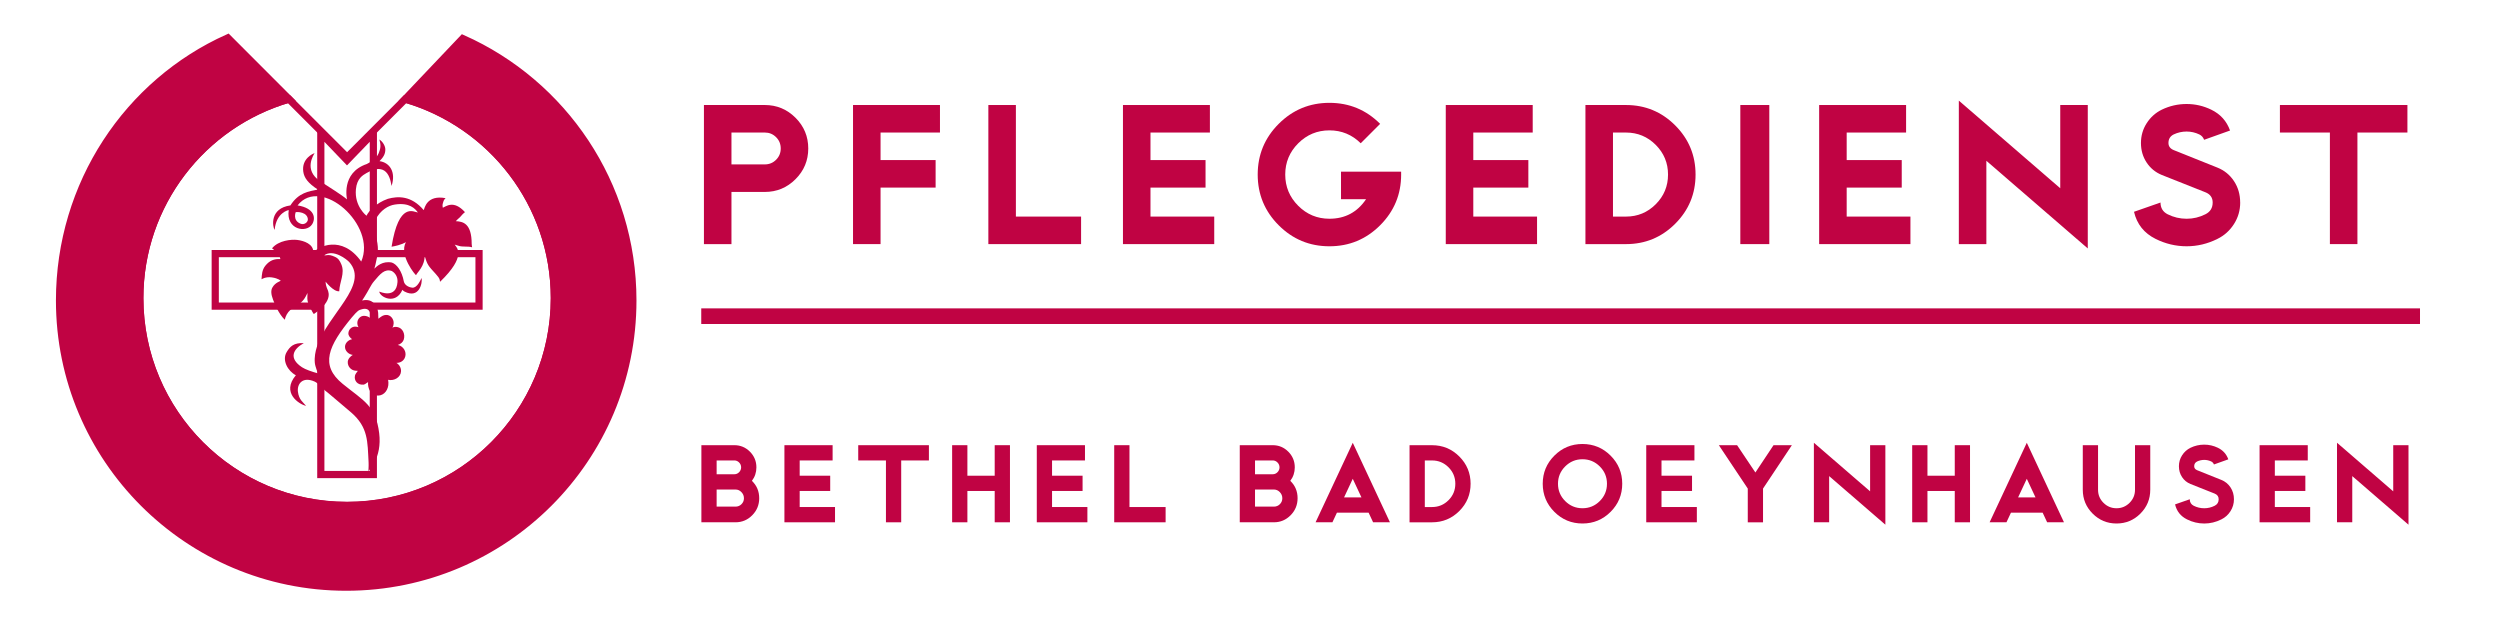
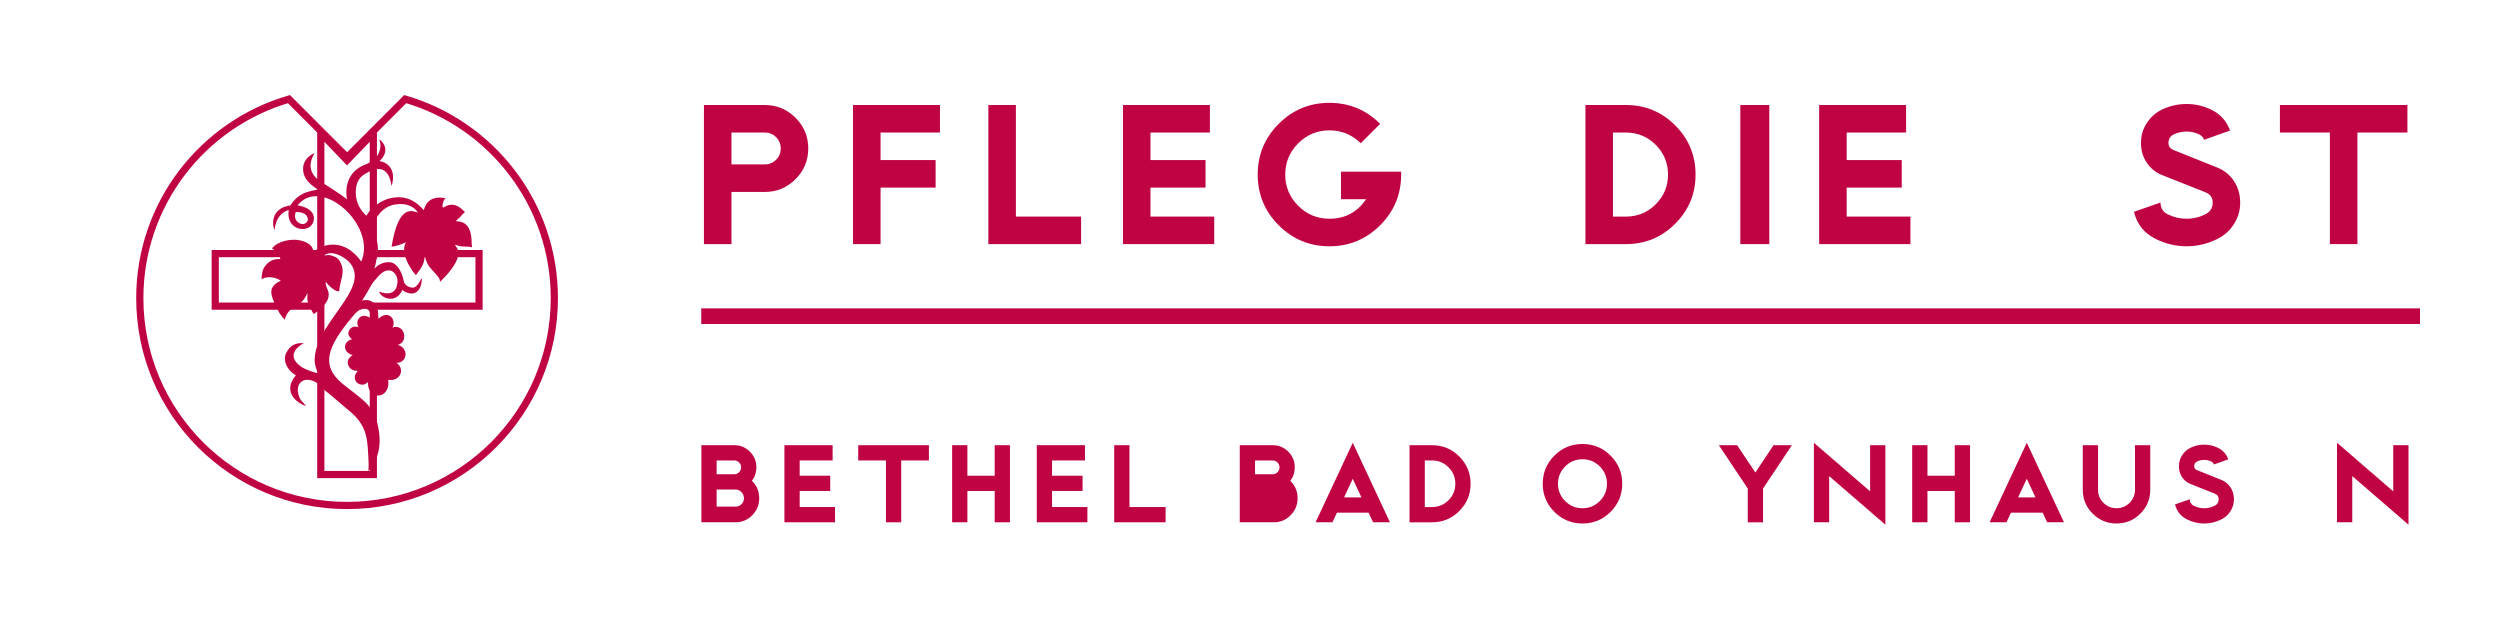
<svg xmlns="http://www.w3.org/2000/svg" id="Pflege_dienst_Bad_Oyenhaus" data-name="Pflege dienst Bad Oyenhaus" viewBox="0 0 2267.72 566.93">
  <defs>
    <style>
      .cls-1, .cls-2 {
        fill: #c00343;
      }

      .cls-3 {
        fill: none;
      }

      .cls-3, .cls-2 {
        stroke: #c00343;
        stroke-miterlimit: 10;
        stroke-width: 6.53px;
      }
    </style>
  </defs>
  <g>
    <path class="cls-1" d="M688.67,451.98c0,5.97-2.1,11.1-6.3,15.37-4.2,4.27-9.27,6.41-15.19,6.41h-30.96v-69.94h29.87c5.54,0,10.26,1.97,14.17,5.9,3.91,3.93,5.86,8.67,5.86,14.21,0,4.57-1.36,8.65-4.08,12.24,4.42,4.23,6.63,9.5,6.63,15.81ZM672.27,423.93c0-1.7-.61-3.17-1.82-4.41-1.21-1.24-2.67-1.86-4.37-1.86h-16.03v12.53h16.03c1.7,0,3.16-.62,4.37-1.86,1.21-1.24,1.82-2.71,1.82-4.41ZM674.82,451.98c0-2.14-.75-4-2.26-5.57-1.51-1.58-3.3-2.37-5.39-2.37h-17.12v15.52h17.12c2.14,0,3.95-.74,5.43-2.22,1.48-1.48,2.22-3.27,2.22-5.35Z" />
    <path class="cls-1" d="M757.44,473.77h-45.9v-69.94h43.71v13.84h-29.87v13.84h27.69v13.84h-27.69v14.57h32.06v13.84Z" />
    <path class="cls-1" d="M842.61,417.67h-25.14v56.1h-13.84v-56.1h-25.14v-13.84h64.11v13.84Z" />
    <path class="cls-1" d="M916.12,473.77h-13.84v-28.41h-24.77v28.41h-13.84v-69.94h13.84v27.69h24.77v-27.69h13.84v69.94Z" />
    <path class="cls-1" d="M986.36,473.77h-45.9v-69.94h43.71v13.84h-29.87v13.84h27.69v13.84h-27.69v14.57h32.06v13.84Z" />
    <path class="cls-1" d="M1057.32,473.77h-46.63v-69.94h13.84v56.1h32.78v13.84Z" />
-     <path class="cls-1" d="M1177.02,451.98c0,5.97-2.1,11.1-6.3,15.37-4.2,4.27-9.26,6.41-15.19,6.41h-30.96v-69.94h29.87c5.54,0,10.26,1.97,14.17,5.9,3.91,3.93,5.87,8.67,5.87,14.21,0,4.57-1.36,8.65-4.08,12.24,4.42,4.23,6.63,9.5,6.63,15.81ZM1160.63,423.93c0-1.7-.61-3.17-1.82-4.41s-2.67-1.86-4.37-1.86h-16.03v12.53h16.03c1.7,0,3.16-.62,4.37-1.86,1.21-1.24,1.82-2.71,1.82-4.41ZM1163.18,451.98c0-2.14-.75-4-2.26-5.57-1.51-1.58-3.3-2.37-5.39-2.37h-17.12v15.52h17.12c2.14,0,3.95-.74,5.43-2.22,1.48-1.48,2.22-3.27,2.22-5.35Z" />
+     <path class="cls-1" d="M1177.02,451.98c0,5.97-2.1,11.1-6.3,15.37-4.2,4.27-9.26,6.41-15.19,6.41h-30.96v-69.94h29.87c5.54,0,10.26,1.97,14.17,5.9,3.91,3.93,5.87,8.67,5.87,14.21,0,4.57-1.36,8.65-4.08,12.24,4.42,4.23,6.63,9.5,6.63,15.81ZM1160.63,423.93c0-1.7-.61-3.17-1.82-4.41s-2.67-1.86-4.37-1.86h-16.03v12.53h16.03c1.7,0,3.16-.62,4.37-1.86,1.21-1.24,1.82-2.71,1.82-4.41ZM1163.18,451.98c0-2.14-.75-4-2.26-5.57-1.51-1.58-3.3-2.37-5.39-2.37h-17.12h17.12c2.14,0,3.95-.74,5.43-2.22,1.48-1.48,2.22-3.27,2.22-5.35Z" />
    <path class="cls-1" d="M1260.81,473.77h-15.28l-4.09-8.74h-28.73l-4.09,8.74h-15.28l33.73-72.13,33.73,72.13ZM1234.96,451.18l-7.89-16.87-7.89,16.87h15.78Z" />
    <path class="cls-1" d="M1333.96,438.8c0,9.67-3.41,17.91-10.24,24.74-6.83,6.82-15.07,10.24-24.74,10.24h-20.4v-69.94h20.4c9.67,0,17.91,3.41,24.74,10.24,6.82,6.82,10.24,15.07,10.24,24.73ZM1320.11,438.8c0-5.83-2.07-10.81-6.19-14.94-4.13-4.13-9.11-6.19-14.94-6.19h-6.56v42.26h6.56c5.83,0,10.81-2.06,14.94-6.19,4.13-4.13,6.19-9.11,6.19-14.94Z" />
    <path class="cls-1" d="M1471.51,438.8c0,9.96-3.52,18.46-10.56,25.5-7.04,7.04-15.54,10.56-25.5,10.56s-18.46-3.52-25.5-10.56c-7.04-7.04-10.56-15.54-10.56-25.5s3.52-18.46,10.56-25.5c7.04-7.04,15.54-10.56,25.5-10.56s18.46,3.52,25.5,10.56c7.04,7.04,10.56,15.54,10.56,25.5ZM1457.67,438.8c0-6.12-2.17-11.35-6.52-15.7-4.35-4.35-9.58-6.52-15.7-6.52s-11.35,2.17-15.7,6.52-6.52,9.58-6.52,15.7,2.17,11.35,6.52,15.7c4.35,4.35,9.58,6.52,15.7,6.52s11.35-2.17,15.7-6.52,6.52-9.58,6.52-15.7Z" />
-     <path class="cls-1" d="M1539.19,473.77h-45.9v-69.94h43.71v13.84h-29.87v13.84h27.69v13.84h-27.69v14.57h32.06v13.84Z" />
    <path class="cls-1" d="M1625.38,403.83l-26.16,39.34v30.6h-13.84v-30.6l-26.23-39.34h16.55l16.59,24.76,16.46-24.76h16.62Z" />
    <path class="cls-1" d="M1710.19,475.95l-51-44.08v41.89h-13.84v-72.15l51,44.08v-41.87h13.84v72.13Z" />
    <path class="cls-1" d="M1786.98,473.77h-13.84v-28.41h-24.77v28.41h-13.84v-69.94h13.84v27.69h24.77v-27.69h13.84v69.94Z" />
    <path class="cls-1" d="M1872.22,473.77h-15.28l-4.09-8.74h-28.73l-4.09,8.74h-15.28l33.73-72.13,33.73,72.13ZM1846.38,451.18l-7.89-16.87-7.89,16.87h15.78Z" />
    <path class="cls-1" d="M1950.47,444.26c0,8.45-2.99,15.66-8.96,21.64-5.97,5.97-13.19,8.96-21.64,8.96s-15.66-2.99-21.64-8.96c-5.97-5.97-8.96-13.19-8.96-21.64v-40.44h13.84v40.44c0,4.61,1.64,8.56,4.92,11.84,3.28,3.28,7.22,4.92,11.84,4.92s8.56-1.64,11.84-4.92c3.28-3.28,4.92-7.22,4.92-11.84v-40.44h13.84v40.44Z" />
    <path class="cls-1" d="M2026.39,452.86c0,3.93-1.05,7.54-3.13,10.82-2.09,3.28-4.86,5.77-8.31,7.47-4.96,2.48-10.13,3.72-15.52,3.72s-10.64-1.24-15.59-3.72c-5.78-2.87-9.4-7.41-10.86-13.62l13.33-4.66c0,2.72,1.19,4.69,3.57,5.9,3.01,1.51,6.19,2.26,9.54,2.26s6.46-.75,9.47-2.26c2.43-1.21,3.64-3.18,3.64-5.9,0-2.48-1.24-4.2-3.71-5.17l-21.88-8.69c-3.2-1.31-5.75-3.4-7.64-6.27-1.89-2.87-2.83-6.13-2.83-9.78s.96-6.97,2.88-9.96c1.92-2.99,4.46-5.27,7.61-6.82,3.93-1.9,8.09-2.85,12.46-2.85s8.45.95,12.38,2.84c4.61,2.23,7.77,5.73,9.47,10.49l-13.04,4.66c-.44-1.21-1.24-2.11-2.4-2.7-2.04-.97-4.18-1.46-6.41-1.46s-4.44.49-6.48,1.46c-1.75.88-2.62,2.31-2.62,4.3,0,1.65.87,2.84,2.62,3.57l22,8.82c3.5,1.41,6.28,3.68,8.34,6.81,2.06,3.13,3.1,6.71,3.1,10.75Z" />
-     <path class="cls-1" d="M2095.53,473.77h-45.9v-69.94h43.71v13.84h-29.87v13.84h27.69v13.84h-27.69v14.57h32.06v13.84Z" />
    <path class="cls-1" d="M2184.71,475.95l-51-44.08v41.89h-13.84v-72.15l51,44.08v-41.87h13.84v72.13Z" />
  </g>
  <rect id="linie" class="cls-1" x="636.1" y="279.72" width="1559.06" height="14.17" />
  <g>
    <path class="cls-1" d="M733.16,134.68c0,10.87-3.86,20.15-11.57,27.86s-17,11.57-27.86,11.57h-30.23v47.31h-24.97v-126.17h55.2c10.86,0,20.15,3.86,27.86,11.57,7.71,7.71,11.57,17,11.57,27.86ZM708.19,134.68c0-4.03-1.4-7.45-4.21-10.25-2.8-2.8-6.22-4.21-10.25-4.21h-30.23v28.91h30.23c4.03,0,7.45-1.4,10.25-4.21,2.8-2.8,4.21-6.22,4.21-10.25Z" />
    <path class="cls-1" d="M852.63,120.22h-53.89v24.97h49.94v24.97h-49.94v51.26h-24.97v-126.17h78.86v24.97Z" />
    <path class="cls-1" d="M980.64,221.43h-84.11v-126.17h24.97v101.2h59.14v24.97Z" />
    <path class="cls-1" d="M1101.42,221.43h-82.8v-126.17h78.86v24.97h-53.89v24.97h49.94v24.97h-49.94v26.29h57.83v24.97Z" />
    <path class="cls-1" d="M1270.96,158.34c0,17.96-6.35,33.3-19.06,46-12.71,12.71-28.04,19.06-46,19.06s-33.3-6.35-46-19.06c-12.71-12.7-19.06-28.04-19.06-46s6.35-33.29,19.06-46c12.7-12.7,28.04-19.06,46-19.06s33.29,6.35,46,19.06l-17.61,17.61c-7.89-7.8-17.35-11.7-28.39-11.7s-20.48,3.92-28.32,11.76c-7.84,7.84-11.76,17.28-11.76,28.32s3.92,20.48,11.76,28.32c7.84,7.84,17.28,11.76,28.32,11.76,14.19,0,25.28-5.91,33.25-17.74h-22.74v-24.97h54.54v2.63Z" />
-     <path class="cls-1" d="M1394.24,221.43h-82.8v-126.17h78.86v24.97h-53.89v24.97h49.94v24.97h-49.94v26.29h57.83v24.97Z" />
    <path class="cls-1" d="M1538.02,158.34c0,17.44-6.16,32.31-18.47,44.62-12.31,12.31-27.19,18.47-44.62,18.47h-36.8v-126.17h36.8c17.43,0,32.31,6.16,44.62,18.47,12.31,12.31,18.47,27.19,18.47,44.62ZM1513.05,158.34c0-10.51-3.73-19.49-11.17-26.94-7.45-7.45-16.43-11.17-26.94-11.17h-11.83v76.23h11.83c10.51,0,19.49-3.72,26.94-11.17,7.45-7.45,11.17-16.43,11.17-26.94Z" />
    <path class="cls-1" d="M1604.92,221.43h-26.29v-126.17h26.29v126.17Z" />
    <path class="cls-1" d="M1732.93,221.43h-82.8v-126.17h78.86v24.97h-53.89v24.97h49.94v24.97h-49.94v26.29h57.83v24.97Z" />
-     <path class="cls-1" d="M1893.8,225.37l-92-79.52v75.57h-24.97V91.27l92,79.51v-75.53h24.97v130.11Z" />
    <path class="cls-1" d="M2032.06,183.7c0,7.1-1.88,13.6-5.65,19.52-3.77,5.91-8.76,10.41-14.98,13.47-8.94,4.47-18.27,6.7-27.99,6.7s-19.19-2.23-28.13-6.7c-10.43-5.17-16.95-13.36-19.58-24.58l24.05-8.41c0,4.91,2.15,8.46,6.44,10.65,5.43,2.72,11.17,4.07,17.22,4.07s11.65-1.36,17.08-4.08c4.38-2.19,6.57-5.74,6.57-10.65,0-4.47-2.23-7.58-6.7-9.33l-39.47-15.67c-5.77-2.37-10.36-6.14-13.77-11.32-3.41-5.18-5.12-11.06-5.12-17.64s1.73-12.57,5.19-17.96c3.46-5.4,8.04-9.5,13.73-12.31,7.1-3.42,14.59-5.13,22.47-5.13s15.25,1.71,22.34,5.13c8.32,4.03,14.02,10.34,17.09,18.93l-23.53,8.41c-.79-2.19-2.23-3.81-4.34-4.86-3.68-1.75-7.54-2.63-11.57-2.63s-8.02.88-11.7,2.63c-3.15,1.58-4.73,4.16-4.73,7.75,0,2.98,1.58,5.13,4.73,6.44l39.69,15.9c6.31,2.54,11.32,6.64,15.05,12.29,3.72,5.65,5.58,12.11,5.58,19.39Z" />
    <path class="cls-1" d="M2183.73,120.22h-45.34v101.2h-24.97v-101.2h-45.34v-24.97h115.66v24.97Z" />
  </g>
  <g id="Logo">
    <path class="cls-3" d="M338.43,119.07l29.14-29.16c78.16,22.81,135.27,95.01,135.27,180.55,0,103.86-84.18,188.06-188.01,188.06s-188.02-84.19-188.02-188.06c0-85.55,57.1-157.75,135.28-180.55l29.14,29.15,23.62,23.61,23.59-23.6h0Z" />
    <polygon class="cls-3" points="338.67 120.54 338.66 230.01 434.53 230.01 434.53 277.71 338.65 277.71 338.65 430.43 291 430.43 291 277.71 195.24 277.71 195.24 230.01 291 230.01 291 120.53 314.76 145.32 338.67 120.54 338.67 120.54" />
    <path class="cls-1" d="M415.63,222.86c4.12,1.45,8.47.24,12.6,1.45-.2-1.8-.23-1.04-.37-3.02,0-18.96-8.11-20.33-14.41-20.66,2.41-2.66,3.28-2.88,4.64-4.56,1.84-2.25,3.67-3.64,3.67-3.64-10.41-11.47-17.36-4.99-20.09-4-.39-2.3-.49-2.57.67-6.07.47-1.41,1.85-2.61,1.85-2.61-17.11-3.15-18.96,8.98-19.85,10.85-11.2-13.24-23.28-12.79-32.49-10.26-10.63,3.73-17.33,11.02-19.41,15.36,0,0-11.09-8.42-9.6-24.07.94-9.91,6.42-12.77,9.5-14.58,20.87-12.33,22.21,9.66,22.83,11.65,4.2-12.69-1.73-21.28-10.91-22.52,3.05-3.14,5.47-6.24,5.25-10.98-.13-2.62-2.04-6.56-5.42-8.67,1.49,4.64,1.33,8.01-.61,12.47-2.27,5.19-6.68,7.62-10.75,9.77-23.91,8.11-17.79,32.27-17.98,32.11-4.98-4.33-16.5-11.24-24.34-16.49-15.4-10.29-5.79-23.93-5.06-25.55-.94.36-12,4.78-10.25,16.94.79,5.48,4.14,10.25,13.2,16.17-8.23,1.66-17.42,2.69-24.87,14.38-19.07,2.68-16.21,19.34-14.33,22.27,1.45-16.03,12.84-18.13,12.8-18-2.64,17.81,15.99,21.14,21.23,12.84,3.33-5.27,2.61-14.55-13.21-17.11,21.19-27.17,72.11,17.99,57.74,50.92-17.67-24.87-39.76-13.36-43.48-7.97.6-8.07-8.87-10.95-14.59-11.64-5.1-.62-16.92.34-22.85,7.63,0,0,6.91,4.63,7.59,9.75-5.75-.36-9.89,1.44-13.54,5.9-3.2,3.89-3.28,8.5-3.56,12.4,0,.05,3.63-2.5,9.27-1.7,6.23.87,8.19,3.17,8.19,3.04-.15.31-5.13,1.64-7.55,6.07-1.54,2.57-1.34,6.17.52,11.05,1.09,2.86,4.76,12.55,10.65,18.27.71-3.39,2.42-6.52,5.09-8.94,2.89-2.42,6.08-3.26,9.21-6.28,2.85-2.75,3.67-3.62,6.32-9.08-.62,7.91.46,8.7,2.63,13.67.99,2.25,2.94,5.56,3.08,5.47,19.18-12.99,12.59-21.5,11.85-23.72-1.25-3.78-.91-3.65-1.16-5.7,0,0,7.3,9.45,12.39,8.72.24-8.46,5.37-16.33,1.89-24.41-1.44-3.39-2.74-5.55-6.17-6.95-2.65-1.08-4.05-2-9.66-1.05,8.62-6.53,21.21,3.9,23.04,5.97,18.46,20.89-19.64,47.03-29.45,77.11-1.23,3.77-2.3,9.01-1.8,14.31.32,3.47,2.88,9.53,2.88,9.53-5.49-1.51-11.5-3.56-14.54-5.59-12.35-8.19-8.07-16.48,1.66-21.85-9.04-.48-12.52,3.01-15.56,8.15-4.37,7.33.96,17.1,8.36,20.98-13.43,15.95,2.99,26.4,9.27,27.78-2.66-3.4-6.52-5.4-7.41-12.95-.84-7.17,4.44-13.9,15.22-9.07,1.06.47,4.09,2.52,5.86,4.59,3.8,4.25,4.36,3.88,8.65,7.66,5.49,4.85,7.23,5.9,18.68,15.84,15.43,13.41,14.68,26.24,15.7,45.16.17,3.35-.2,7.97-.2,7.97,0,0,12.65-11.71,9.81-34.45-3.14-25.17-14.03-29.21-33.07-44.68-21.01-17.08-13.03-34.49,8.16-60.19,5.56-6.5,6.24-6.72,9.33-7.55,6.91-1.85,8.26,3.76,7.95,8.5-1.85-2.08-6.48-3.54-9.27-1.57-2.48,1.75-3.61,4.7-2.49,8.12.14.44.29.72.66,1.3-.26-.12-.89-.43-2.62-.56-3.45-.24-6.4,2.47-6.59,5.93-.12,2.25,1.64,4.28,3.38,5.47-3.22.59-6.27,3.27-6.44,6.69-.2,3.83,3.27,7.13,7.04,7.57-2.14,1.27-4.4,3.61-4.54,6.27-.22,4.24,3.03,7.85,7.26,8.07.27.02,1.62.13,1.87.11-.79,1.17-2.24,2.75-2.58,4.23-1.05,4.57,2.2,8.78,7.74,8.28,1.41-.13,2.93-1.72,4.12-2.29-.49,5.89,2.58,11.41,7.65,12.12,5.29.75,9.84-3.11,10.71-9.31.21-1.54.11-3.49-.19-4.9,5.73,1.21,11.46-2.37,11.73-7.7.14-2.79-1.27-5.94-4.2-7.69,3.35.15,6.2-1.65,7.49-4.27,2.02-4.13.16-9.19-4.15-11.29l-2.03-.69c2.73-.82,4.73-2.75,5.39-4.93,1.5-4.91-1.01-10.52-5.94-11.32-1.71-.28-2.81-.14-4.41.53.82-1.3,1.05-2.2,1.16-3.78.28-4.05-2.95-8.04-7.01-7.71-2.02.16-3.3.55-6.84,3.43-.24-3.93.24-6.87-1.63-10.61-2.45-4.9-6.57-7.45-13.14-5.9,0,0,3.77-5.62,7.09-11.82,1.06-1.8,2.02-3.66,3.76-5.69,5.48-6.45,9.53-11.57,16.09-9.26,3.22,1.84,5.48,5.41,5.16,10.03-1.11,15.72-16.31,8.63-16.54,8.63.44,4.89,14.68,12.51,21.01-1.57.07-.17.54.84,1.84,1.51,13.56,6.99,16.53-8.09,15.53-12.31-.81,1.5-3.73,9.07-8.38,8.83-2.09-.11-6.99-1.76-7.73-5.78-1.73-9.28-6.32-15.5-10.82-17.02-8.42-1.71-13.77,3.44-15.89,5.55,0,0,.69-2.37,1.02-3.8,2.75-11.8,3.06-14.29.21-27.12-1.4-6.23-2.2-9.61-.14-13.62,4.46-8.64,11.64-12.8,17.52-13.63,13.21-2.04,18.45,3.74,20.88,7.22-3.65-.38-17.3-10.15-23.87,31.04,9.15-1.54,13.01-4.17,13.01-4.17-6.61,11.94,9,30.45,9.2,29.96,1.01-2.49,8.17-8.28,7.74-18.04,2.31,8.67,3.4,9.63,10.18,17.02,1.65,1.8,3.34,3.91,3.58,5.35,0,0,.18,1.79.36,1.62,24.12-23.28,15.18-30.87,13.25-33.52,0-.24,1.91.6,3.11.84ZM274.2,193.06c2.94.97,4.89,3,5.06,5.86.14,2.38-3.07,5.54-6.86,3.91-7.16-3.06-4.15-10.41-4.15-10.41,0,0,2.72-.43,5.95.64Z" />
-     <path class="cls-2" d="M419.73,34.93c90.94,40.5,154.34,131.67,154.34,237.64,0,143.63-116.42,260.04-260.04,260.04S54,416.2,54,272.57c0-105.7,62.04-197.59,152.66-238.25l55.45,55.52c-78.18,22.8-135.28,94.99-135.28,180.54,0,103.87,84.18,188.05,188.02,188.05s188.01-84.18,188.01-188.05c0-85.54-57.1-157.74-135.27-180.54l52.14-54.91h0Z" />
  </g>
</svg>